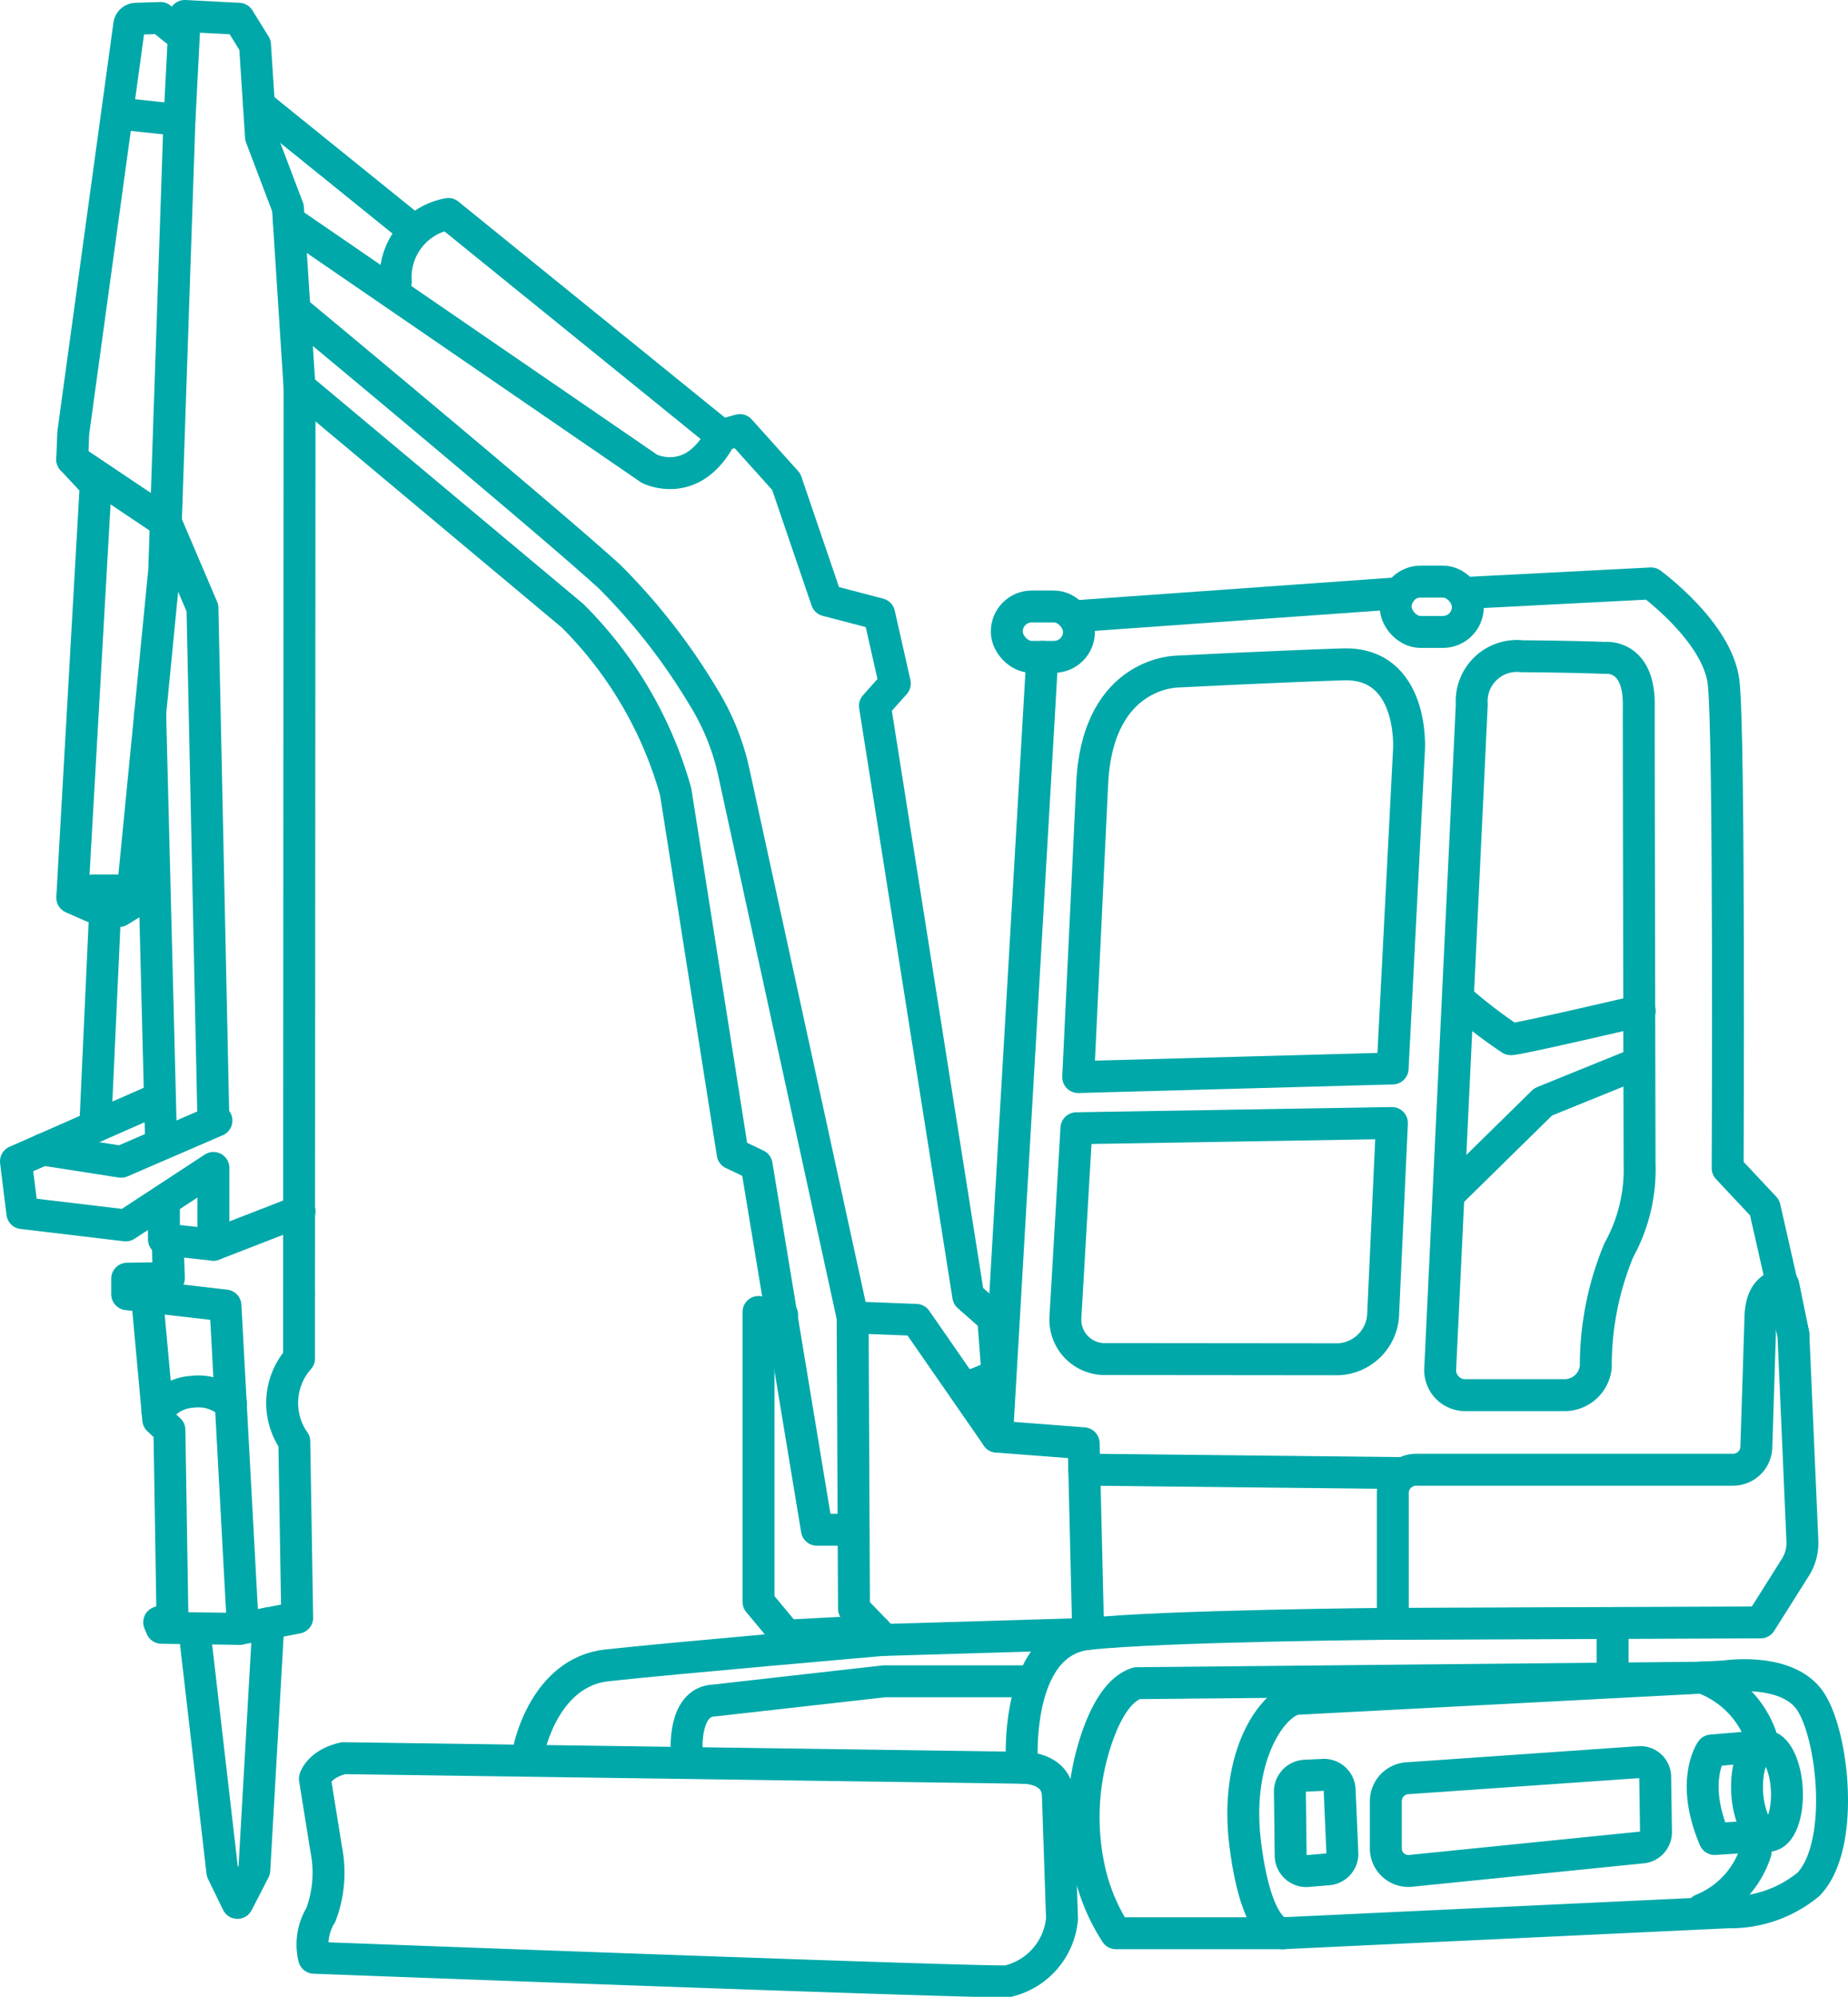
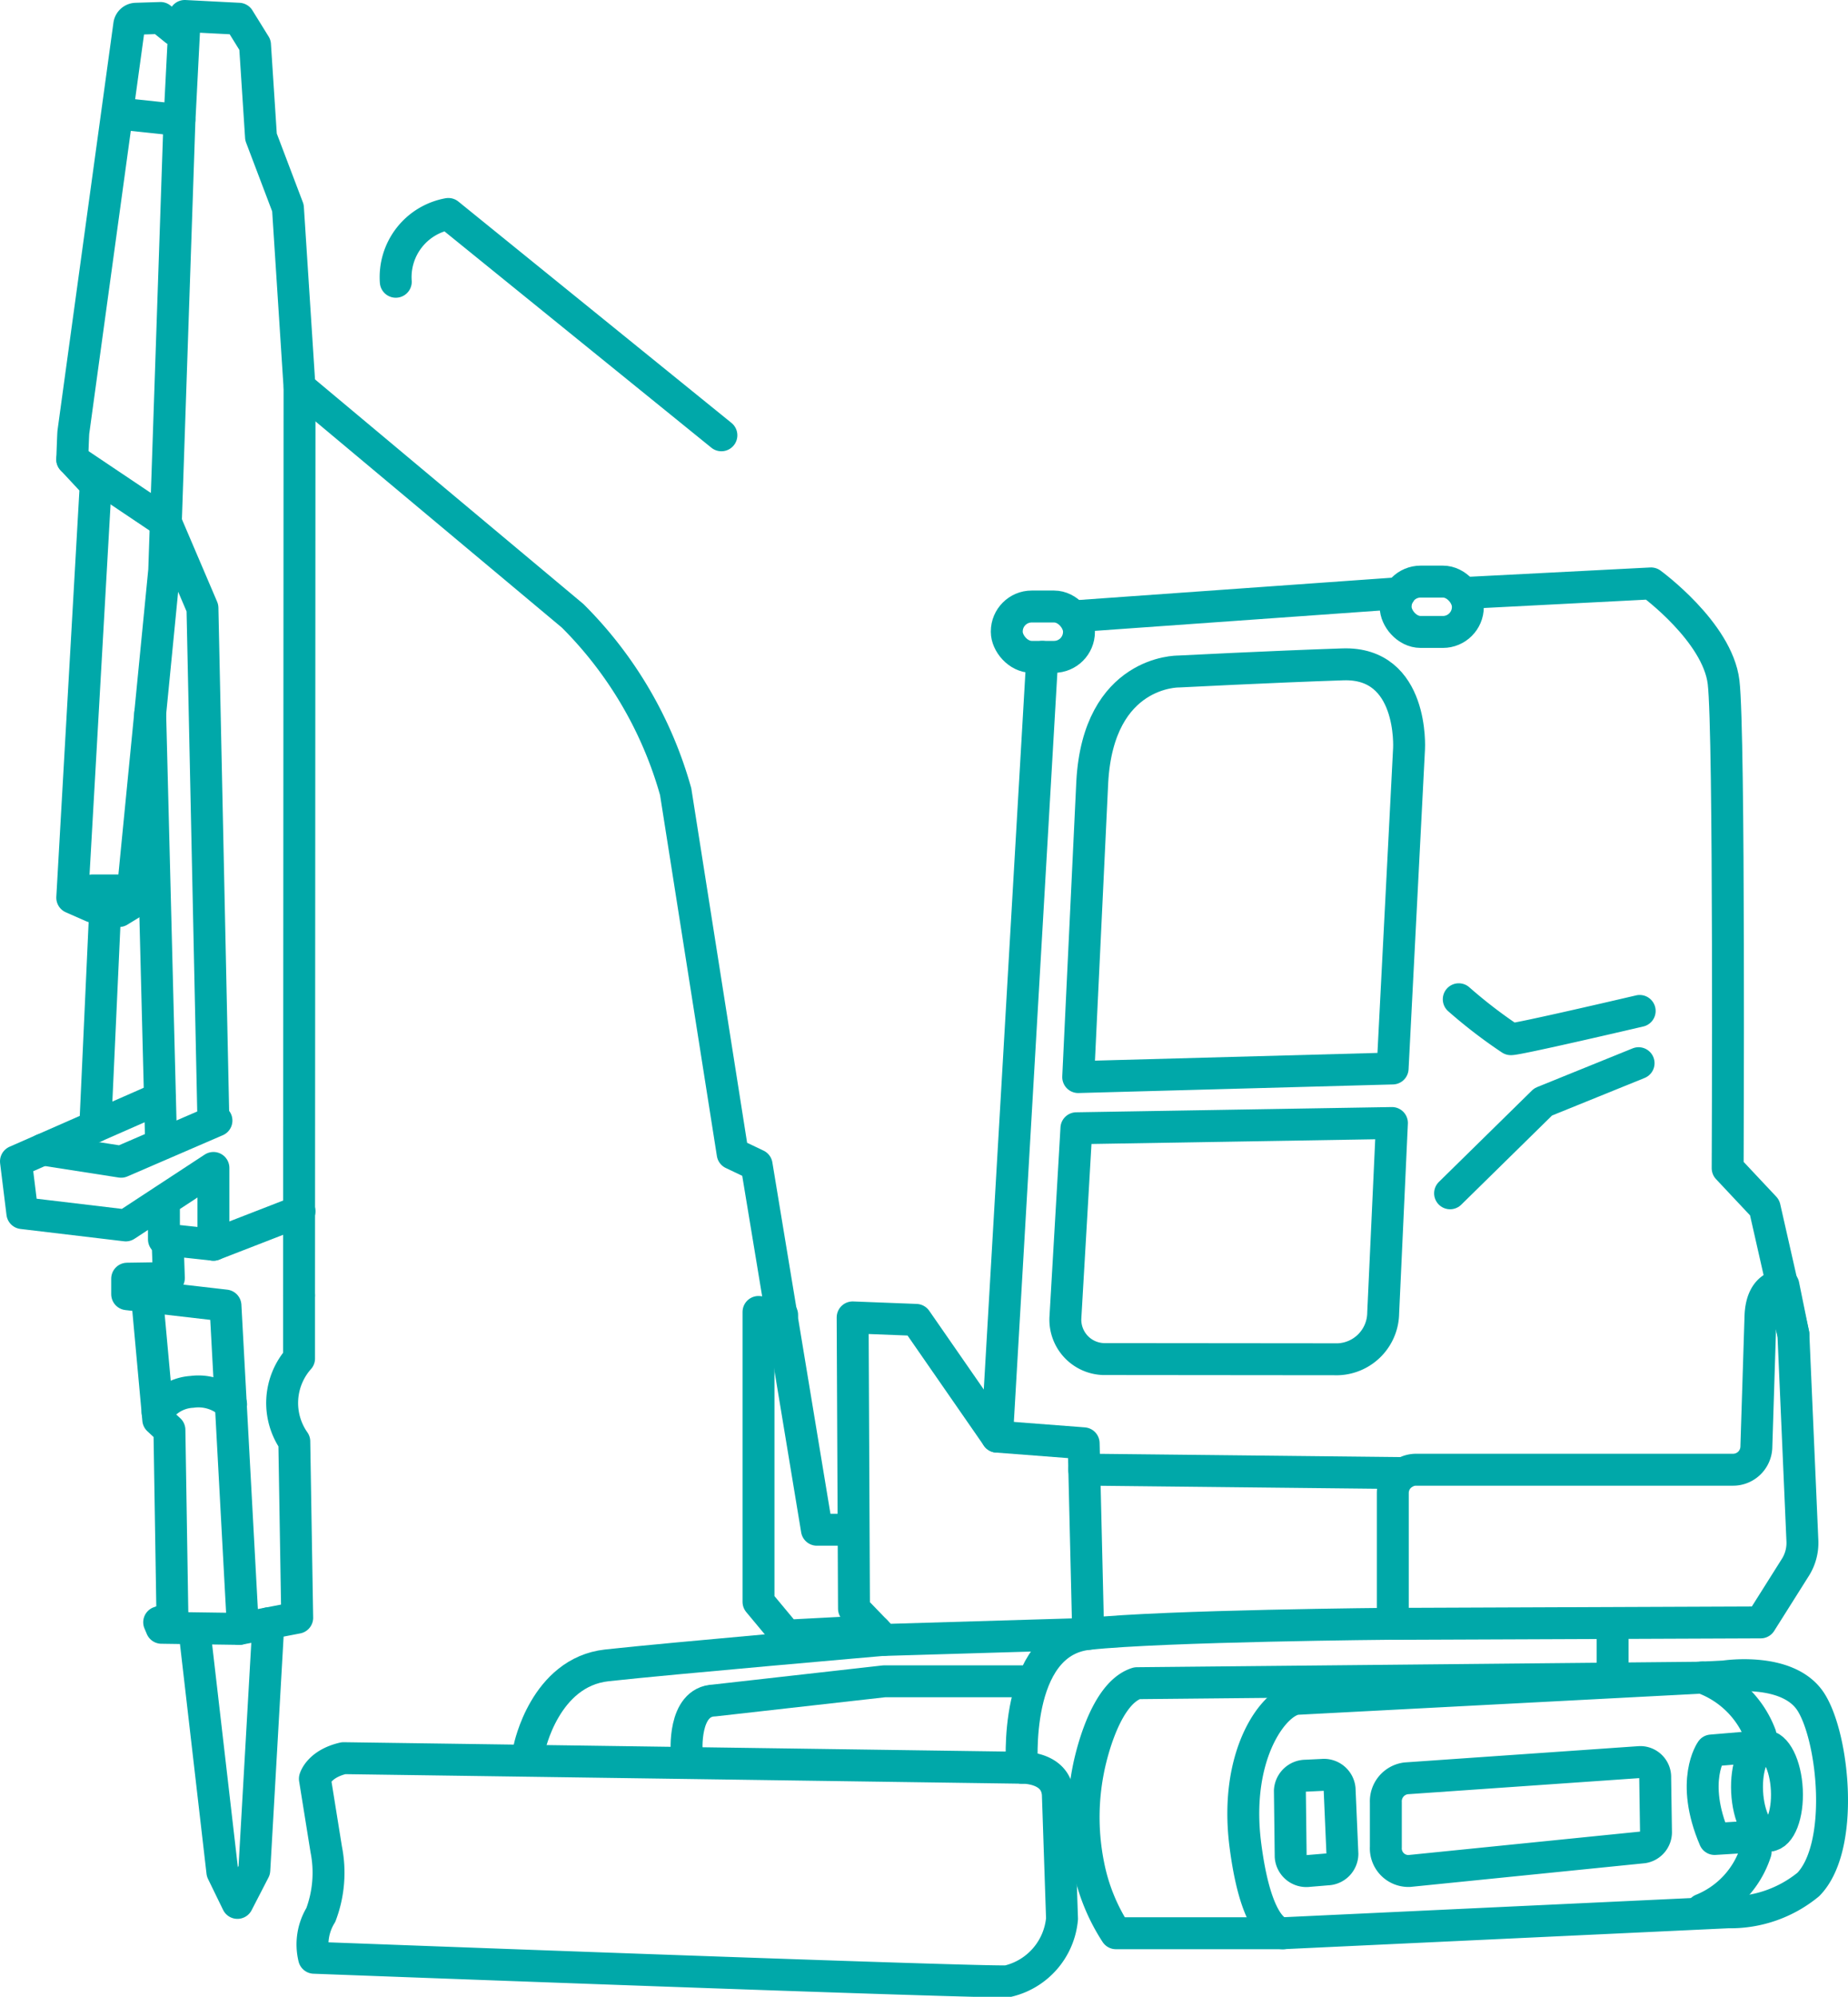
<svg xmlns="http://www.w3.org/2000/svg" width="57.908" height="62.535" viewBox="0 0 57.908 62.535">
  <g transform="translate(-661.049 -1528.279)">
    <path d="M668.546,1579.292l.1-.3-.532-9.827-3.08-.355v-.486l1.307-.02-.031-.9" fill="none" stroke="#00a8a9" stroke-linecap="round" stroke-linejoin="round" stroke-width="1" />
    <path d="M665.658,1568.906l.35,3.83.35.325.094,5.868-.415.155.073.173,2.436.035,1.816-.35-.091-5.519a2.1,2.1,0,0,1,.149-2.6v-1.972" fill="none" stroke="#00a8a9" stroke-linecap="round" stroke-linejoin="round" stroke-width="1" />
    <path d="M665.986,1572.5a1.37,1.37,0,0,1,1.08-.632,1.49,1.49,0,0,1,1.224.393" fill="none" stroke="#00a8a9" stroke-linecap="round" stroke-linejoin="round" stroke-width="1" />
    <path d="M669.459,1579.116l-.441,7.732-.529,1.025-.472-.969-.88-7.611" fill="none" stroke="#00a8a9" stroke-linecap="round" stroke-linejoin="round" stroke-width="1" />
    <path d="M666.057,1562.67l-4.508,1.98.2,1.62,3.241.386,2.747-1.8v2.405l-1.551-.168v-1.222" fill="none" stroke="#00a8a9" stroke-linecap="round" stroke-linejoin="round" stroke-width="1" />
    <path d="M662.39,1564.28l2.454.382,2.988-1.29" fill="none" stroke="#00a8a9" stroke-linecap="round" stroke-linejoin="round" stroke-width="1" />
    <line x1="0.337" y2="7.365" transform="translate(664.034 1556.193)" fill="none" stroke="#00a8a9" stroke-linecap="round" stroke-linejoin="round" stroke-width="1" />
    <line x2="0.342" y2="13.433" transform="translate(665.755 1550.629)" fill="none" stroke="#00a8a9" stroke-linecap="round" stroke-linejoin="round" stroke-width="1" />
    <path d="M666.246,1544.635l1.147,2.685.336,15.742" fill="none" stroke="#00a8a9" stroke-linecap="round" stroke-linejoin="round" stroke-width="1" />
    <path d="M666.818,1529.218l-.148,2.893-.475,14.029-1.022,10.43-.393.24v-.645h-.828v.508l-.639-.281.735-12.936-.735-.789s.027-.788.035-.853,1.535-11.185,1.751-12.758a.221.221,0,0,1,.214-.19l.764-.024.464.376h.277l.021-.439,1.694.087.507.818.188,2.884.844,2.224.363,5.618-.015,28.438" fill="none" stroke="#00a8a9" stroke-linecap="round" stroke-linejoin="round" stroke-width="1" />
    <path d="M687.767,1569.537l.042,9.121.948.98,6.391-.19-.142-5.969-2.714-.208-2.536-3.657Z" fill="none" stroke="#00a8a9" stroke-linecap="round" stroke-linejoin="round" stroke-width="1" />
    <path d="M687.747,1576.186h-1.1l-1.889-11.422-.751-.358-1.786-11.335a12.543,12.543,0,0,0-3.228-5.506l-8.554-7.155" fill="none" stroke="#00a8a9" stroke-linecap="round" stroke-linejoin="round" stroke-width="1" />
-     <path d="M670.1,1535.209l11.3,7.752s1.367.692,2.255-1.05l.578-.163,1.454,1.619,1.266,3.714,1.645.43.491,2.173-.624.7,2.925,18.487.782.689.134,1.79-1.021.409" fill="none" stroke="#00a8a9" stroke-linecap="round" stroke-linejoin="round" stroke-width="1" />
-     <path d="M687.767,1569.537l-3.721-17.062a7.517,7.517,0,0,0-.966-2.384,19.326,19.326,0,0,0-2.927-3.751c-1.859-1.7-9.718-8.223-9.718-8.223" fill="none" stroke="#00a8a9" stroke-linecap="round" stroke-linejoin="round" stroke-width="1" />
    <path d="M683.654,1541.911l-8.556-6.931a2.011,2.011,0,0,0-1.647,2.123" fill="none" stroke="#00a8a9" stroke-linecap="round" stroke-linejoin="round" stroke-width="1" />
-     <line x2="4.847" y2="3.914" transform="translate(669.163 1531.572)" fill="none" stroke="#00a8a9" stroke-linecap="round" stroke-linejoin="round" stroke-width="1" />
    <line x2="1.89" y2="0.201" transform="translate(664.78 1531.836)" fill="none" stroke="#00a8a9" stroke-linecap="round" stroke-linejoin="round" stroke-width="1" />
    <path d="M685.558,1569.458l-.741-.092v9.079l.881,1.058,2.787-.145" fill="none" stroke="#00a8a9" stroke-linecap="round" stroke-linejoin="round" stroke-width="1" />
    <path d="M671.817,1583.34l21.258.3s1.057-.033,1.122.828l.131,3.9a2.212,2.212,0,0,1-1.7,1.957c-.251.075-21.737-.734-21.737-.734a1.766,1.766,0,0,1,.212-1.343,3.742,3.742,0,0,0,.169-2.049l-.356-2.214S671.043,1583.518,671.817,1583.34Z" fill="none" stroke="#00a8a9" stroke-linecap="round" stroke-linejoin="round" stroke-width="1" />
    <path d="M704.693,1575.034v4.1l11.528-.046,1.088-1.725a1.437,1.437,0,0,0,.219-.825l-.282-6.471-.314-1.538s-.687-.056-.718.986l-.129,4.085a.73.73,0,0,1-.73.707h-9.932A.73.73,0,0,0,704.693,1575.034Z" fill="none" stroke="#00a8a9" stroke-linecap="round" stroke-linejoin="round" stroke-width="1" />
    <path d="M701.707,1581.481l13.378-.7s2.011-.315,2.718.813,1.057,4.522-.088,5.7a3.847,3.847,0,0,1-2.511.873l-13.941.655s-.816.135-1.189-2.754S701.012,1581.518,701.707,1581.481Z" fill="none" stroke="#00a8a9" stroke-linecap="round" stroke-linejoin="round" stroke-width="1" />
    <path d="M705.108,1583.972l7.334-.51a.469.469,0,0,1,.473.488l.025,1.683a.481.481,0,0,1-.405.5l-7.324.74a.709.709,0,0,1-.736-.75v-1.4A.724.724,0,0,1,705.108,1583.972Z" fill="none" stroke="#00a8a9" stroke-linecap="round" stroke-linejoin="round" stroke-width="1" />
    <path d="M701.964,1583.889l.522-.025a.493.493,0,0,1,.54.44l.088,2.036a.49.49,0,0,1-.474.483l-.586.049a.493.493,0,0,1-.561-.451l-.025-2.061A.5.5,0,0,1,701.964,1583.889Z" fill="none" stroke="#00a8a9" stroke-linecap="round" stroke-linejoin="round" stroke-width="1" />
    <ellipse cx="0.623" cy="1.405" rx="0.623" ry="1.405" transform="matrix(0.999, -0.049, 0.049, 0.999, 715.727, 1582.989)" fill="none" stroke="#00a8a9" stroke-linecap="round" stroke-linejoin="round" stroke-width="1" />
    <path d="M714.382,1580.816a3.049,3.049,0,0,1,1.832,1.8" fill="none" stroke="#00a8a9" stroke-linecap="round" stroke-linejoin="round" stroke-width="1" />
    <path d="M714.382,1588.082a2.914,2.914,0,0,0,1.681-1.809" fill="none" stroke="#00a8a9" stroke-linecap="round" stroke-linejoin="round" stroke-width="1" />
    <path d="M716.487,1585.765l-1.71.106c-.779-1.822-.1-2.771-.1-2.771l1.67-.141" fill="none" stroke="#00a8a9" stroke-linecap="round" stroke-linejoin="round" stroke-width="1" />
    <path d="M714.763,1580.816l-18.087.176c-1.1.344-1.528,2.728-1.528,2.728a7.626,7.626,0,0,0,.008,2.98,6.02,6.02,0,0,0,.862,2.123h5.245" fill="none" stroke="#00a8a9" stroke-linecap="round" stroke-linejoin="round" stroke-width="1" />
    <path d="M682.568,1583.177s-.135-1.614.865-1.644l5.324-.6h4.3" fill="none" stroke="#00a8a9" stroke-linecap="round" stroke-linejoin="round" stroke-width="1" />
    <path d="M677.637,1583.02s.481-2.371,2.427-2.586,8.693-.8,8.693-.8" fill="none" stroke="#00a8a9" stroke-linecap="round" stroke-linejoin="round" stroke-width="1" />
    <line x2="10.019" y2="0.108" transform="translate(695.025 1574.304)" fill="none" stroke="#00a8a9" stroke-linecap="round" stroke-linejoin="round" stroke-width="1" />
    <rect width="2.262" height="1.577" rx="0.782" transform="translate(692.597 1547.273)" fill="none" stroke="#00a8a9" stroke-linecap="round" stroke-linejoin="round" stroke-width="1" />
    <rect width="2.262" height="1.577" rx="0.782" transform="translate(704.783 1546.493)" fill="none" stroke="#00a8a9" stroke-linecap="round" stroke-linejoin="round" stroke-width="1" />
    <line y1="0.727" x2="10.218" transform="translate(694.692 1546.855)" fill="none" stroke="#00a8a9" stroke-linecap="round" stroke-linejoin="round" stroke-width="1" />
    <path d="M707.143,1546.84l5.642-.29s2.081,1.516,2.273,3.091.128,15.223.128,15.223l1.159,1.234.9,3.966" fill="none" stroke="#00a8a9" stroke-linecap="round" stroke-linejoin="round" stroke-width="1" />
    <line x1="1.419" y2="24.421" transform="translate(692.291 1548.85)" fill="none" stroke="#00a8a9" stroke-linecap="round" stroke-linejoin="round" stroke-width="1" />
    <path d="M694.835,1562.01l9.853-.269.514-10.013s.159-2.717-2.072-2.643-5.154.224-5.154.224-2.505-.04-2.7,3.453Z" fill="none" stroke="#00a8a9" stroke-linecap="round" stroke-linejoin="round" stroke-width="1" />
    <path d="M694.779,1563.613l9.887-.164-.274,5.946a1.469,1.469,0,0,1-1.416,1.453l-7.359-.007a1.234,1.234,0,0,1-1.183-1.3Z" fill="none" stroke="#00a8a9" stroke-linecap="round" stroke-linejoin="round" stroke-width="1" />
-     <path d="M710.048,1571.971h-3.063a.784.784,0,0,1-.808-.794l.991-20.837a1.417,1.417,0,0,1,1.576-1.509c1.68.012,2.6.052,2.6.052s1.061-.131,1.057,1.448.025,14.41.025,14.41a5.2,5.2,0,0,1-.648,2.686,9.4,9.4,0,0,0-.724,3.652A.982.982,0,0,1,710.048,1571.971Z" fill="none" stroke="#00a8a9" stroke-linecap="round" stroke-linejoin="round" stroke-width="1" />
    <path d="M706.76,1559.573a15.4,15.4,0,0,0,1.629,1.25c.176.021,4.04-.884,4.04-.884" fill="none" stroke="#00a8a9" stroke-linecap="round" stroke-linejoin="round" stroke-width="1" />
    <path d="M706.488,1565.65l2.916-2.863,2.991-1.212" fill="none" stroke="#00a8a9" stroke-linecap="round" stroke-linejoin="round" stroke-width="1" />
    <line x2="2.933" y2="1.968" transform="translate(663.313 1542.667)" fill="none" stroke="#00a8a9" stroke-linecap="round" stroke-linejoin="round" stroke-width="1" />
    <path d="M693.075,1583.64s-.311-3.933,2.073-4.191,9.545-.318,9.545-.318" fill="none" stroke="#00a8a9" stroke-linecap="round" stroke-linejoin="round" stroke-width="1" />
    <line y2="1.607" transform="translate(711.582 1579.131)" fill="none" stroke="#00a8a9" stroke-linecap="round" stroke-linejoin="round" stroke-width="1" />
    <line y1="1.046" x2="2.695" transform="translate(667.74 1566.214)" fill="none" stroke="#00a8a9" stroke-linecap="round" stroke-linejoin="round" stroke-width="1" />
  </g>
</svg>